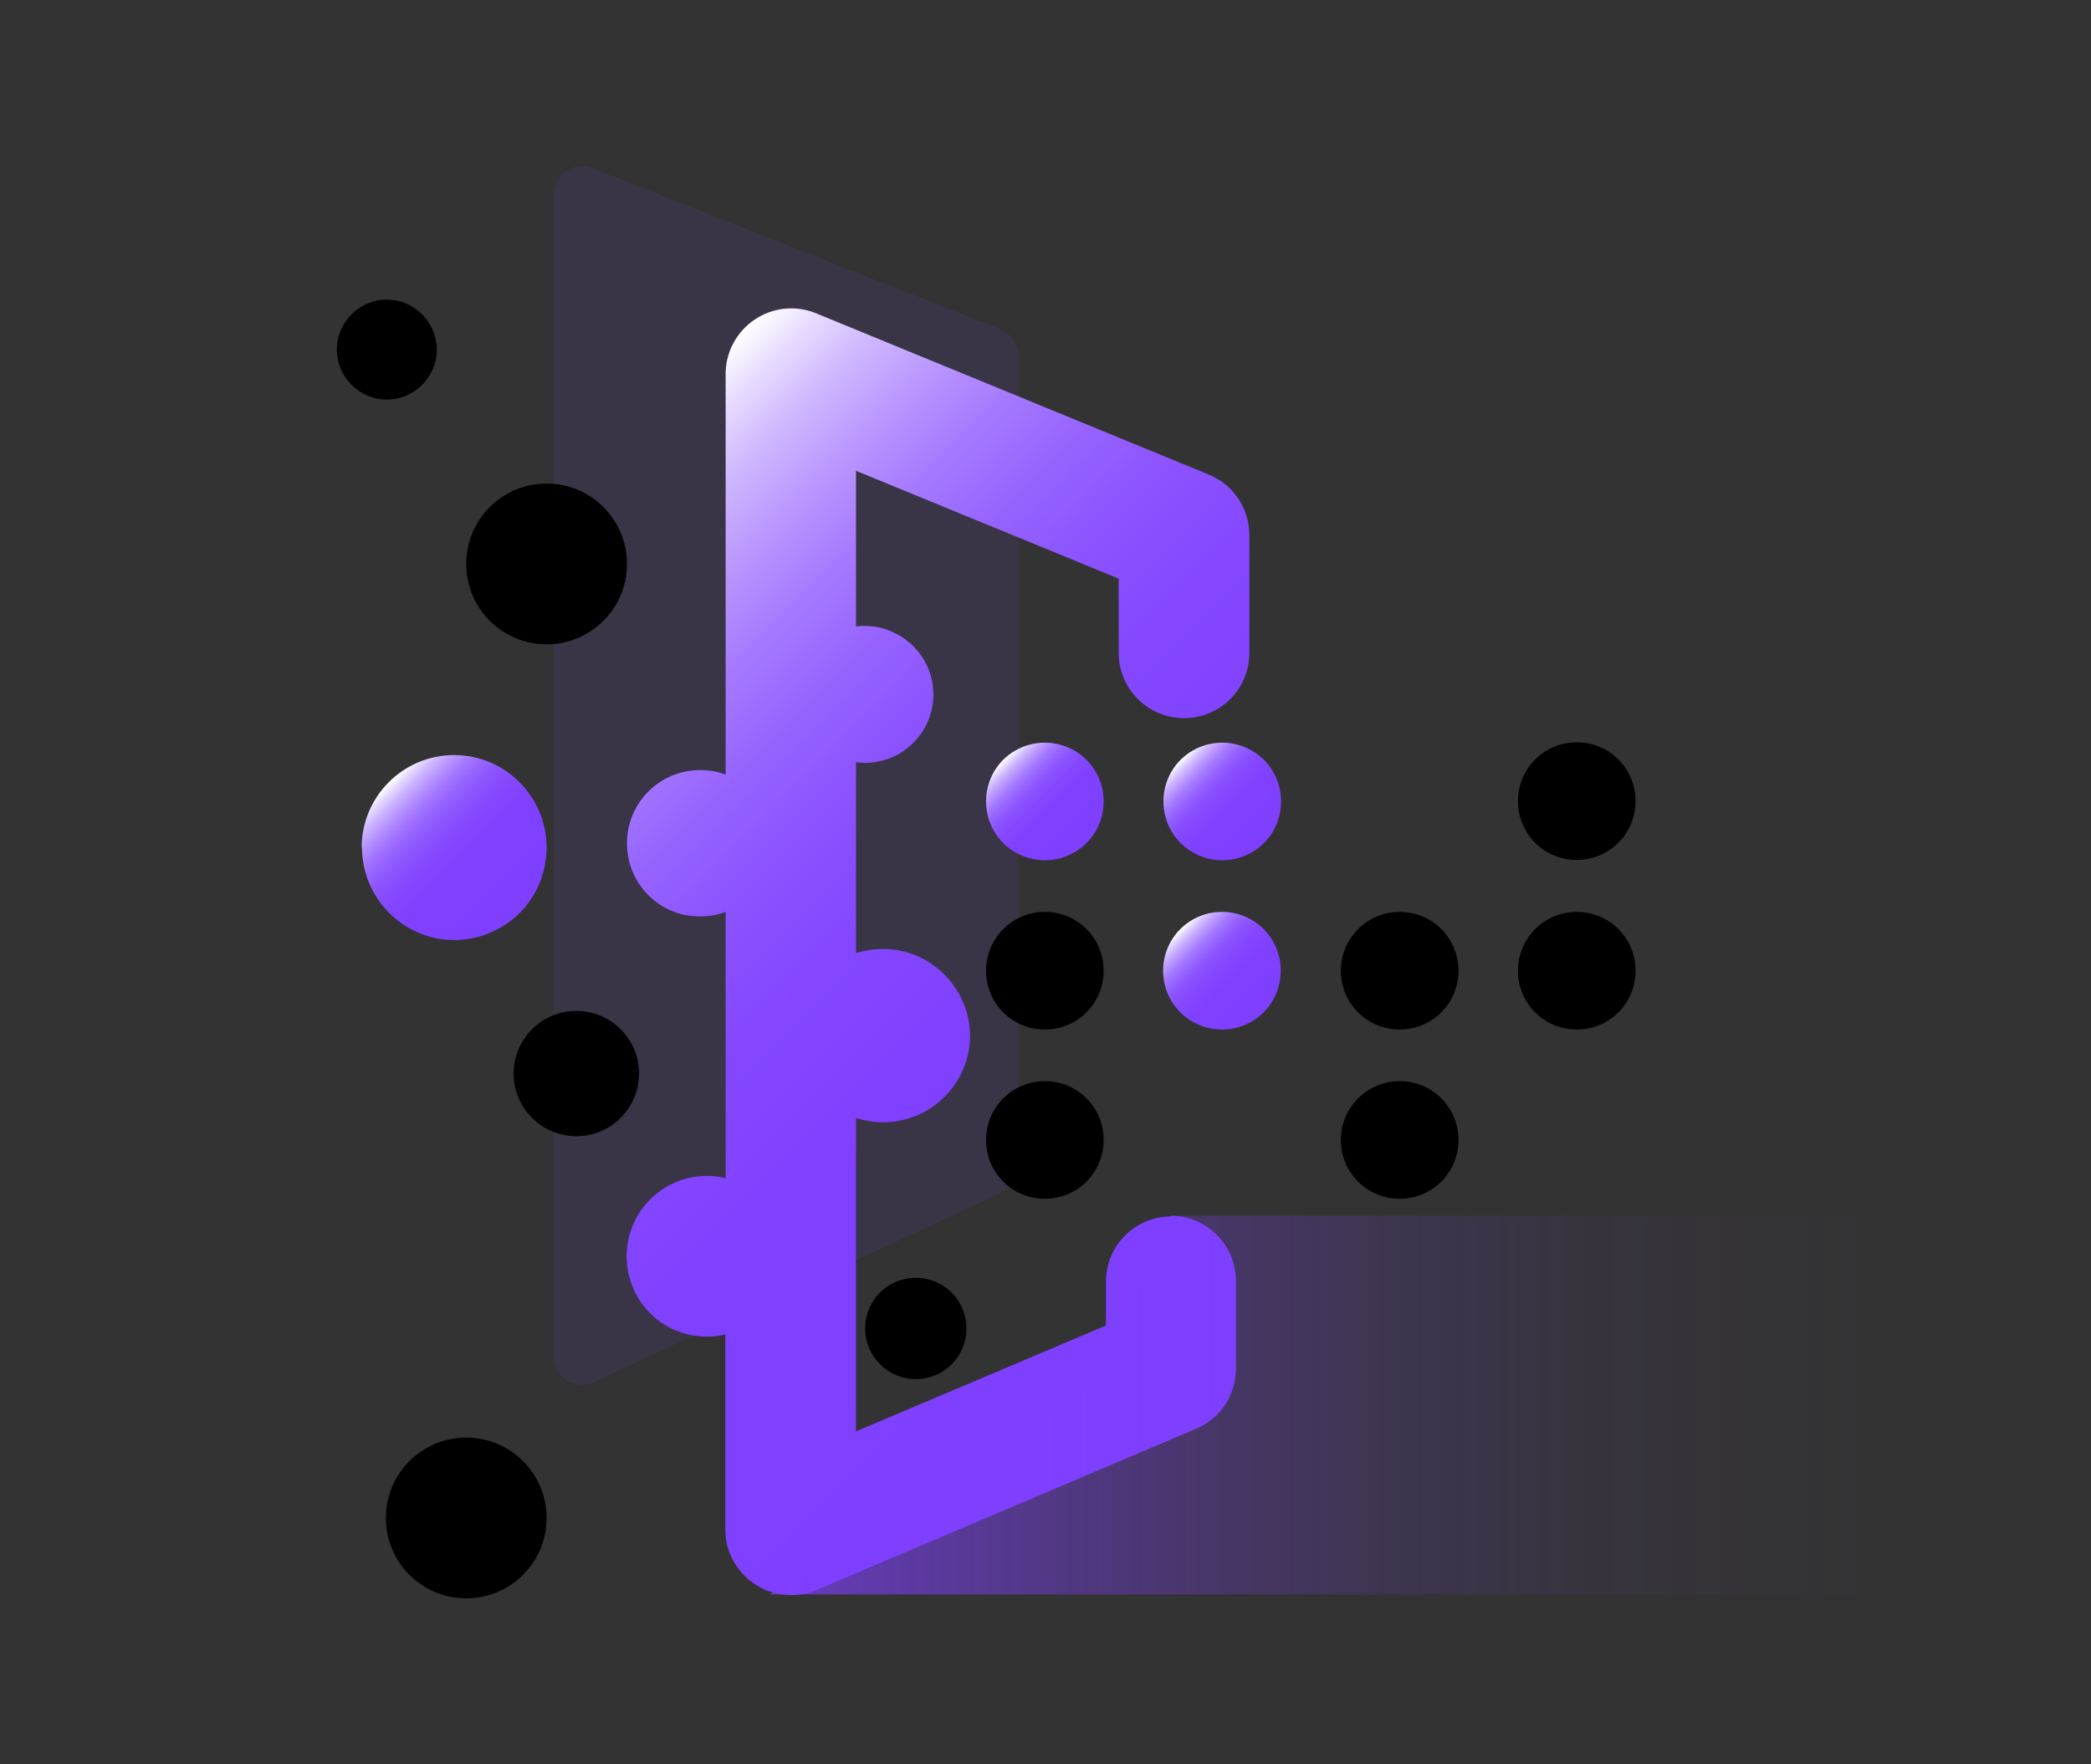
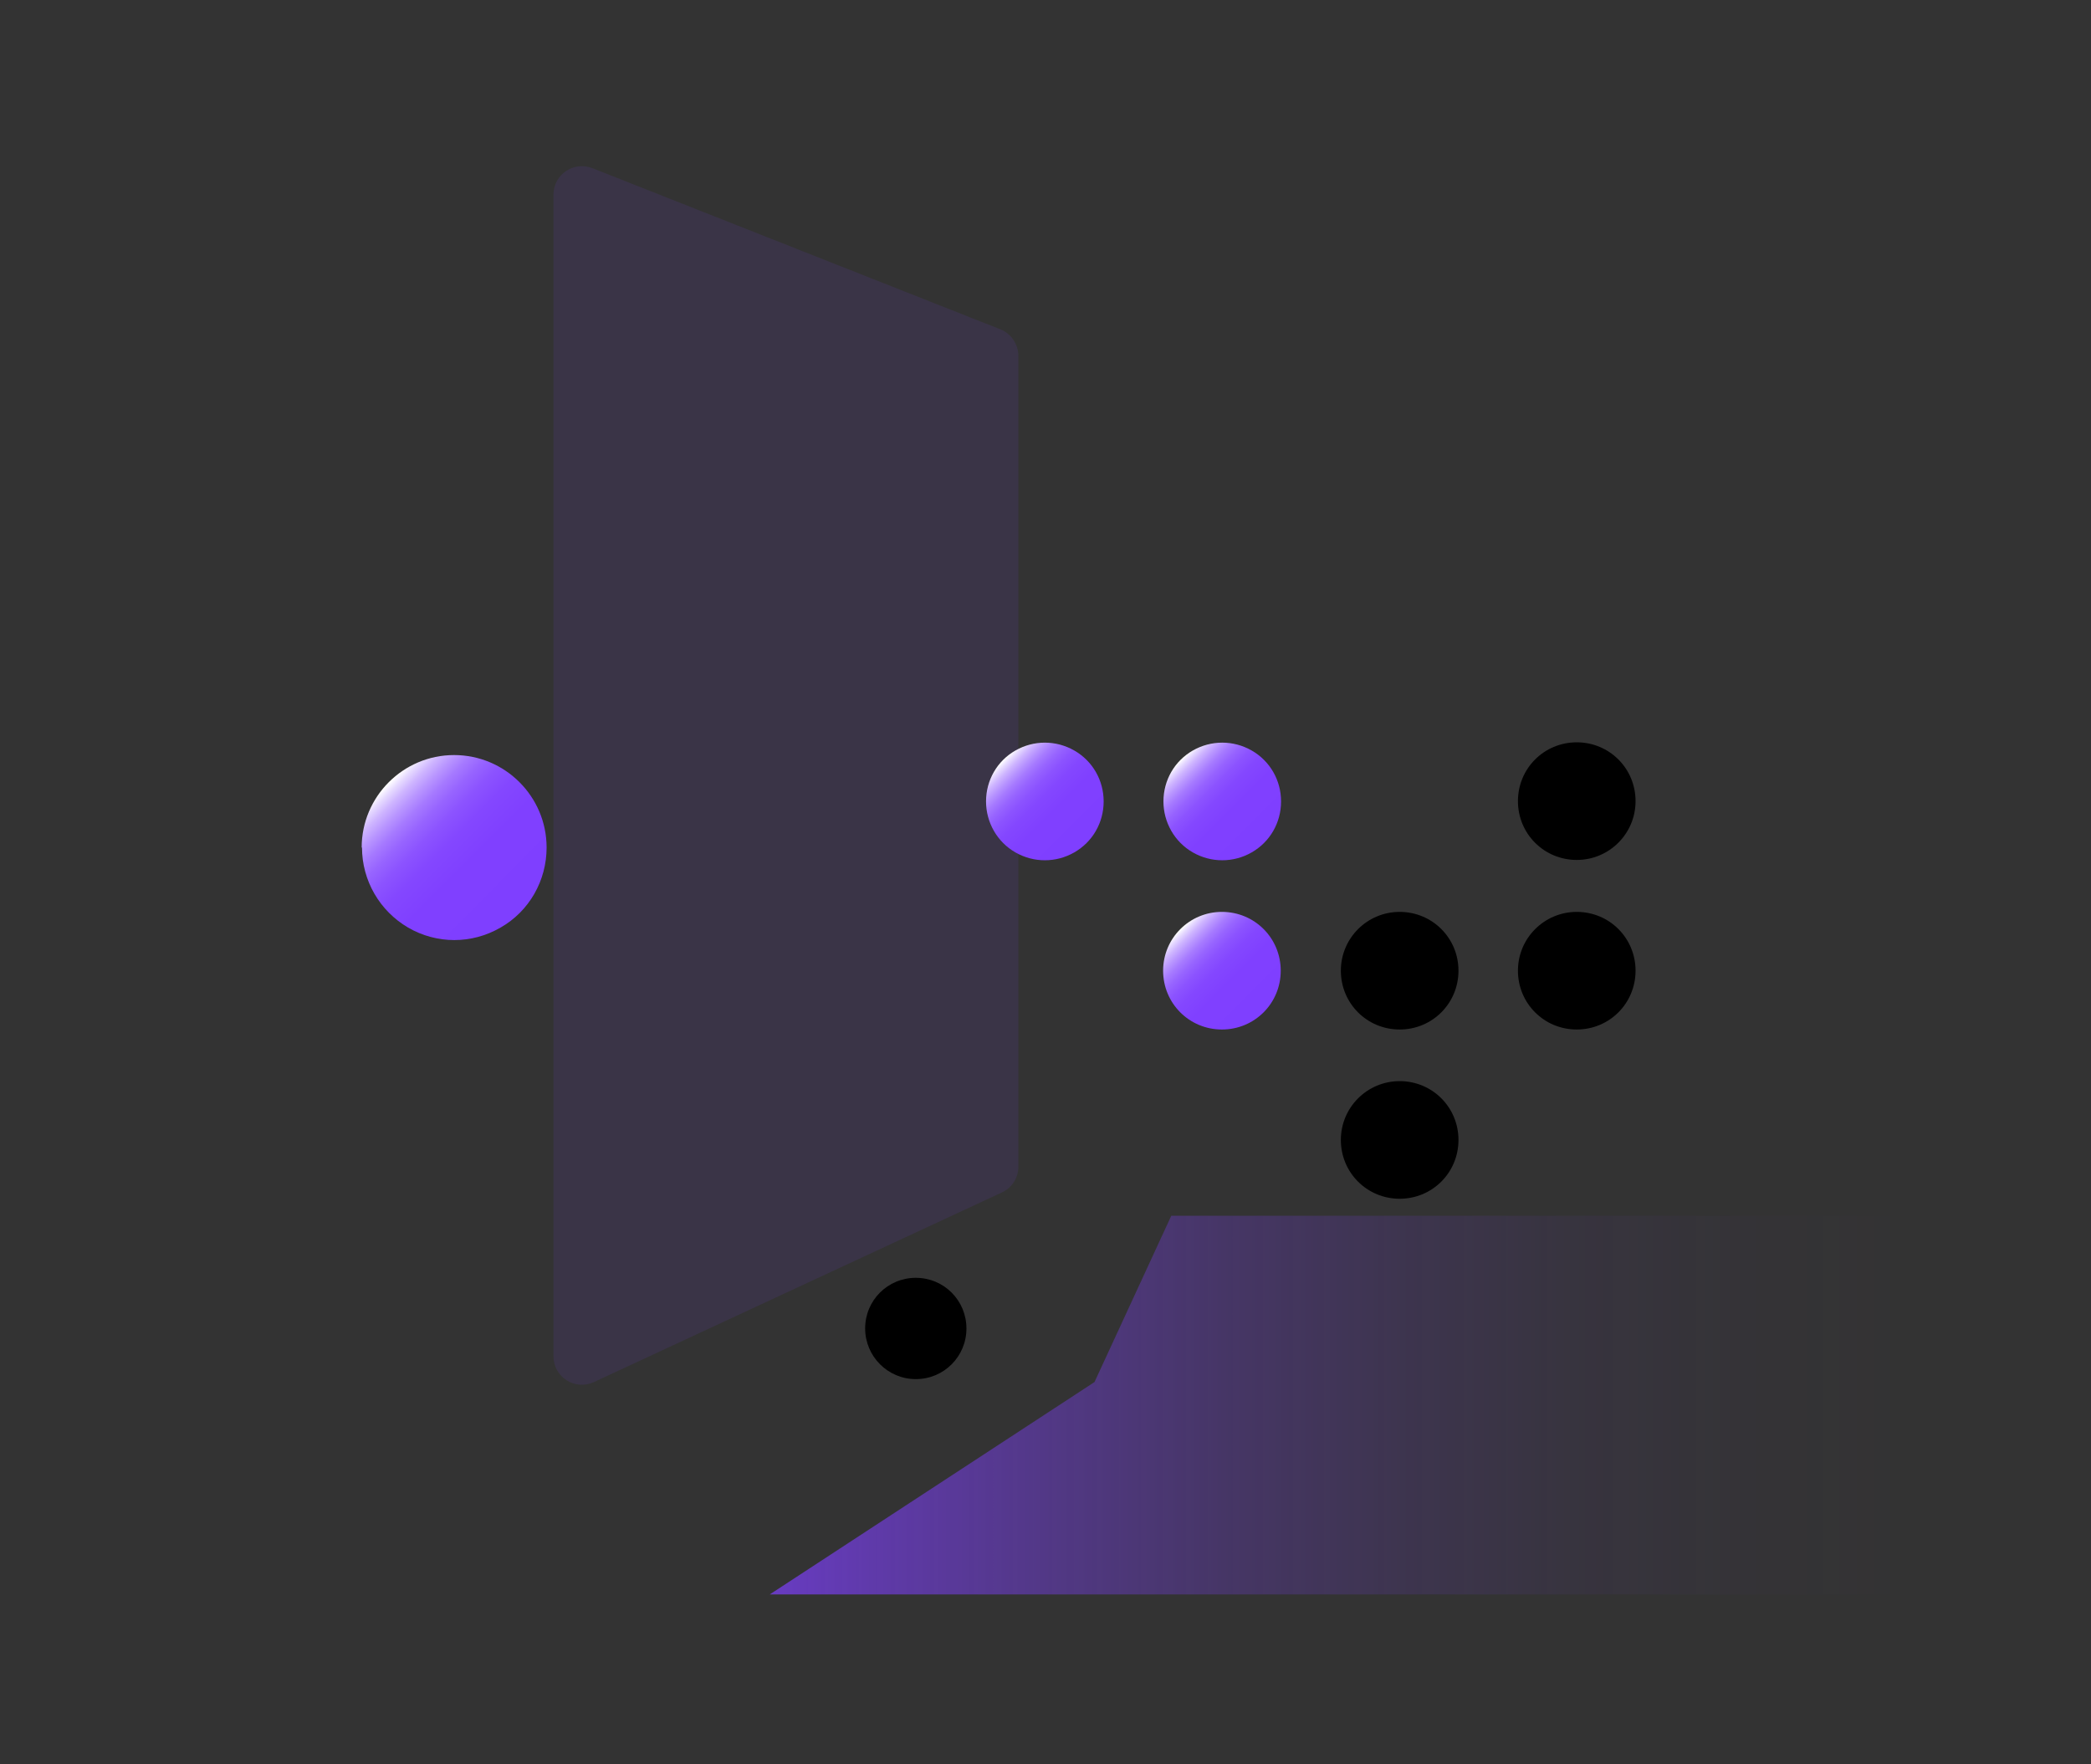
<svg xmlns="http://www.w3.org/2000/svg" xmlns:xlink="http://www.w3.org/1999/xlink" id="_图层_1" viewBox="0 0 64 54">
  <rect x="0" y="0" width="64" height="54" fill="#333333" stroke="none" />
  <defs>
    <style>.cls-1{fill:#7f3fff;opacity:.1;}.cls-2{fill:url(#_未命名的渐变_11);}.cls-3{fill:url(#_未命名的渐变_12);}.cls-4{fill:url(#_未命名的渐变_12-4);}.cls-5{fill:url(#_未命名的渐变_12-5);}.cls-6{fill:url(#_未命名的渐变_12-3);}.cls-7{fill:url(#_未命名的渐变_12-2);}</style>
    <linearGradient id="_未命名的渐变_12" x1="15.91" y1="27.94" x2="11.91" y2="23.95" gradientUnits="userSpaceOnUse">
      <stop offset="0" stop-color="#7f3fff" />
      <stop offset=".39" stop-color="#8040ff" />
      <stop offset=".54" stop-color="#8447ff" />
      <stop offset=".64" stop-color="#8c53ff" />
      <stop offset=".72" stop-color="#9764ff" />
      <stop offset=".79" stop-color="#a67aff" />
      <stop offset=".85" stop-color="#b895ff" />
      <stop offset=".91" stop-color="#ceb5ff" />
      <stop offset=".96" stop-color="#e6daff" />
      <stop offset="1" stop-color="#fff" />
    </linearGradient>
    <linearGradient id="_未命名的渐变_12-2" x1="33.25" y1="25.8" x2="30.71" y2="23.26" xlink:href="#_未命名的渐变_12" />
    <linearGradient id="_未命名的渐变_12-3" x1="38.67" y1="30.98" x2="36.13" y2="28.44" xlink:href="#_未命名的渐变_12" />
    <linearGradient id="_未命名的渐变_12-4" x1="38.67" y1="25.8" x2="36.13" y2="23.26" xlink:href="#_未命名的渐变_12" />
    <linearGradient id="_未命名的渐变_12-5" x1="39.6" y1="40.97" x2="15.72" y2="17.1" xlink:href="#_未命名的渐变_12" />
    <linearGradient id="_未命名的渐变_11" x1="23.56" y1="43" x2="58.38" y2="43" gradientUnits="userSpaceOnUse">
      <stop offset="0" stop-color="#7f3fff" stop-opacity=".7" />
      <stop offset=".1" stop-color="#7f3fff" stop-opacity=".57" />
      <stop offset=".25" stop-color="#7f3fff" stop-opacity=".4" />
      <stop offset=".4" stop-color="#7f3fff" stop-opacity=".25" />
      <stop offset=".55" stop-color="#7f3fff" stop-opacity=".14" />
      <stop offset=".7" stop-color="#7f3fff" stop-opacity=".06" />
      <stop offset=".85" stop-color="#7f3fff" stop-opacity=".02" />
      <stop offset="1" stop-color="#7f3fff" stop-opacity="0" />
    </linearGradient>
  </defs>
  <path class="cls-1" d="M16.94,41.5V5.96c0-.62,.62-1.04,1.2-.81l12.48,4.93c.33,.13,.55,.46,.55,.81v24.82c0,.34-.2,.65-.51,.79l-12.48,5.8c-.58,.27-1.24-.15-1.24-.79Z" />
-   <path d="M16.73,19.72c1.36,0,2.46-1.1,2.46-2.46s-1.1-2.46-2.46-2.46-2.46,1.1-2.46,2.46,1.1,2.46,2.46,2.46h0Zm-3.36-9.02c0-.84-.69-1.53-1.53-1.53s-1.53,.69-1.53,1.53,.69,1.53,1.53,1.53,1.53-.69,1.53-1.53h0Zm4.27,20.24c-1.06,0-1.92,.86-1.92,1.92,0,.68,.37,1.32,.96,1.66,.59,.34,1.33,.34,1.92,0,.59-.34,.96-.98,.96-1.66,0-1.06-.86-1.92-1.92-1.92h0Zm-3.37,13.06c-1.36,0-2.46,1.1-2.46,2.46s1.1,2.46,2.46,2.46,2.46-1.1,2.46-2.46-1.1-2.46-2.46-2.46h0Zm0,0" />
  <path class="cls-3" d="M11.08,25.94c0,1.01,.54,1.94,1.41,2.45,.88,.51,1.95,.51,2.83,0,.88-.5,1.41-1.44,1.41-2.45,0-1.56-1.27-2.83-2.83-2.83s-2.83,1.27-2.83,2.83h0Zm0,0" />
-   <path d="M31.98,33.09c-.99,0-1.8,.8-1.8,1.8s.8,1.8,1.8,1.8,1.8-.8,1.8-1.8-.8-1.8-1.8-1.8h0Zm0-5.18c-.99,0-1.8,.8-1.8,1.8s.8,1.8,1.8,1.8,1.8-.8,1.8-1.8-.8-1.8-1.8-1.8h0Zm0,0" />
  <path class="cls-7" d="M30.18,24.53c0,.64,.34,1.24,.9,1.56,.56,.32,1.24,.32,1.8,0,.56-.32,.9-.91,.9-1.56s-.34-1.24-.9-1.56c-.56-.32-1.24-.32-1.8,0-.56,.32-.9,.91-.9,1.56h0Zm0,0" />
  <path class="cls-6" d="M37.4,27.91c-.99,0-1.8,.8-1.8,1.8s.8,1.8,1.8,1.8,1.8-.8,1.8-1.8-.8-1.8-1.8-1.8h0Zm0,0" />
  <path class="cls-4" d="M35.61,24.53c0,.64,.34,1.24,.9,1.56,.56,.32,1.24,.32,1.8,0,.56-.32,.9-.91,.9-1.56s-.34-1.24-.9-1.56c-.56-.32-1.24-.32-1.8,0-.56,.32-.9,.91-.9,1.56h0Zm0,0" />
  <path d="M42.84,33.09c-.99,0-1.8,.8-1.8,1.8s.8,1.8,1.8,1.8,1.8-.8,1.8-1.8-.8-1.8-1.8-1.8h0Zm0-5.18c-.99,0-1.8,.8-1.8,1.8s.8,1.8,1.8,1.8,1.8-.8,1.8-1.8-.8-1.8-1.8-1.8h0Zm5.42,0c-.99,0-1.8,.8-1.8,1.8s.8,1.8,1.8,1.8,1.8-.8,1.8-1.8-.8-1.8-1.8-1.8h0Zm0-1.59c.99,0,1.8-.8,1.8-1.8s-.8-1.8-1.8-1.8-1.8,.8-1.8,1.8,.8,1.8,1.8,1.8h0Zm-21.78,14.34c0,.85,.69,1.55,1.55,1.55s1.55-.69,1.55-1.55-.69-1.55-1.55-1.55-1.55,.69-1.55,1.55h0Zm0,0" />
-   <path class="cls-5" d="M35.85,37.23c-1.1,0-2,.89-2,2v1.34l-7.65,3.24v-9.59c.28,.08,.54,.13,.83,.13,1.46,0,2.66-1.19,2.66-2.65,0-.95-.52-1.82-1.34-2.3-.65-.38-1.43-.45-2.15-.23v-5.84c.11,.01,.18,.02,.27,.02,1.16,0,2.1-.94,2.1-2.1,0-.75-.41-1.44-1.06-1.81-.4-.23-.82-.32-1.31-.27v-4.76l8.04,3.3v2.27c0,1.1,.89,2,2,2s2-.89,2-2v-3.6c0-.81-.48-1.54-1.23-1.85l-12.03-4.94c-.62-.26-1.33-.18-1.88,.19-.55,.37-.89,.99-.89,1.66v12.27c-.22-.09-.5-.14-.78-.14-1.24,0-2.24,1-2.24,2.24s.99,2.24,2.23,2.24c.28,0,.57-.05,.79-.14v8.15c-.17-.04-.37-.07-.57-.07-1.36,0-2.46,1.1-2.46,2.46s1.09,2.46,2.45,2.46c.2,0,.4-.02,.57-.07v5.99c0,.67,.35,1.29,.91,1.66,.33,.22,.72,.33,1.11,.33,.27,0,.53-.05,.78-.16l11.63-4.94c.74-.32,1.2-1.04,1.2-1.85v-2.66c0-1.1-.89-2-2-2h0Zm0,0" />
  <polygon class="cls-2" points="33.5 42.3 23.56 48.8 58.38 48.8 58.38 37.21 35.85 37.21 33.5 42.3" />
</svg>